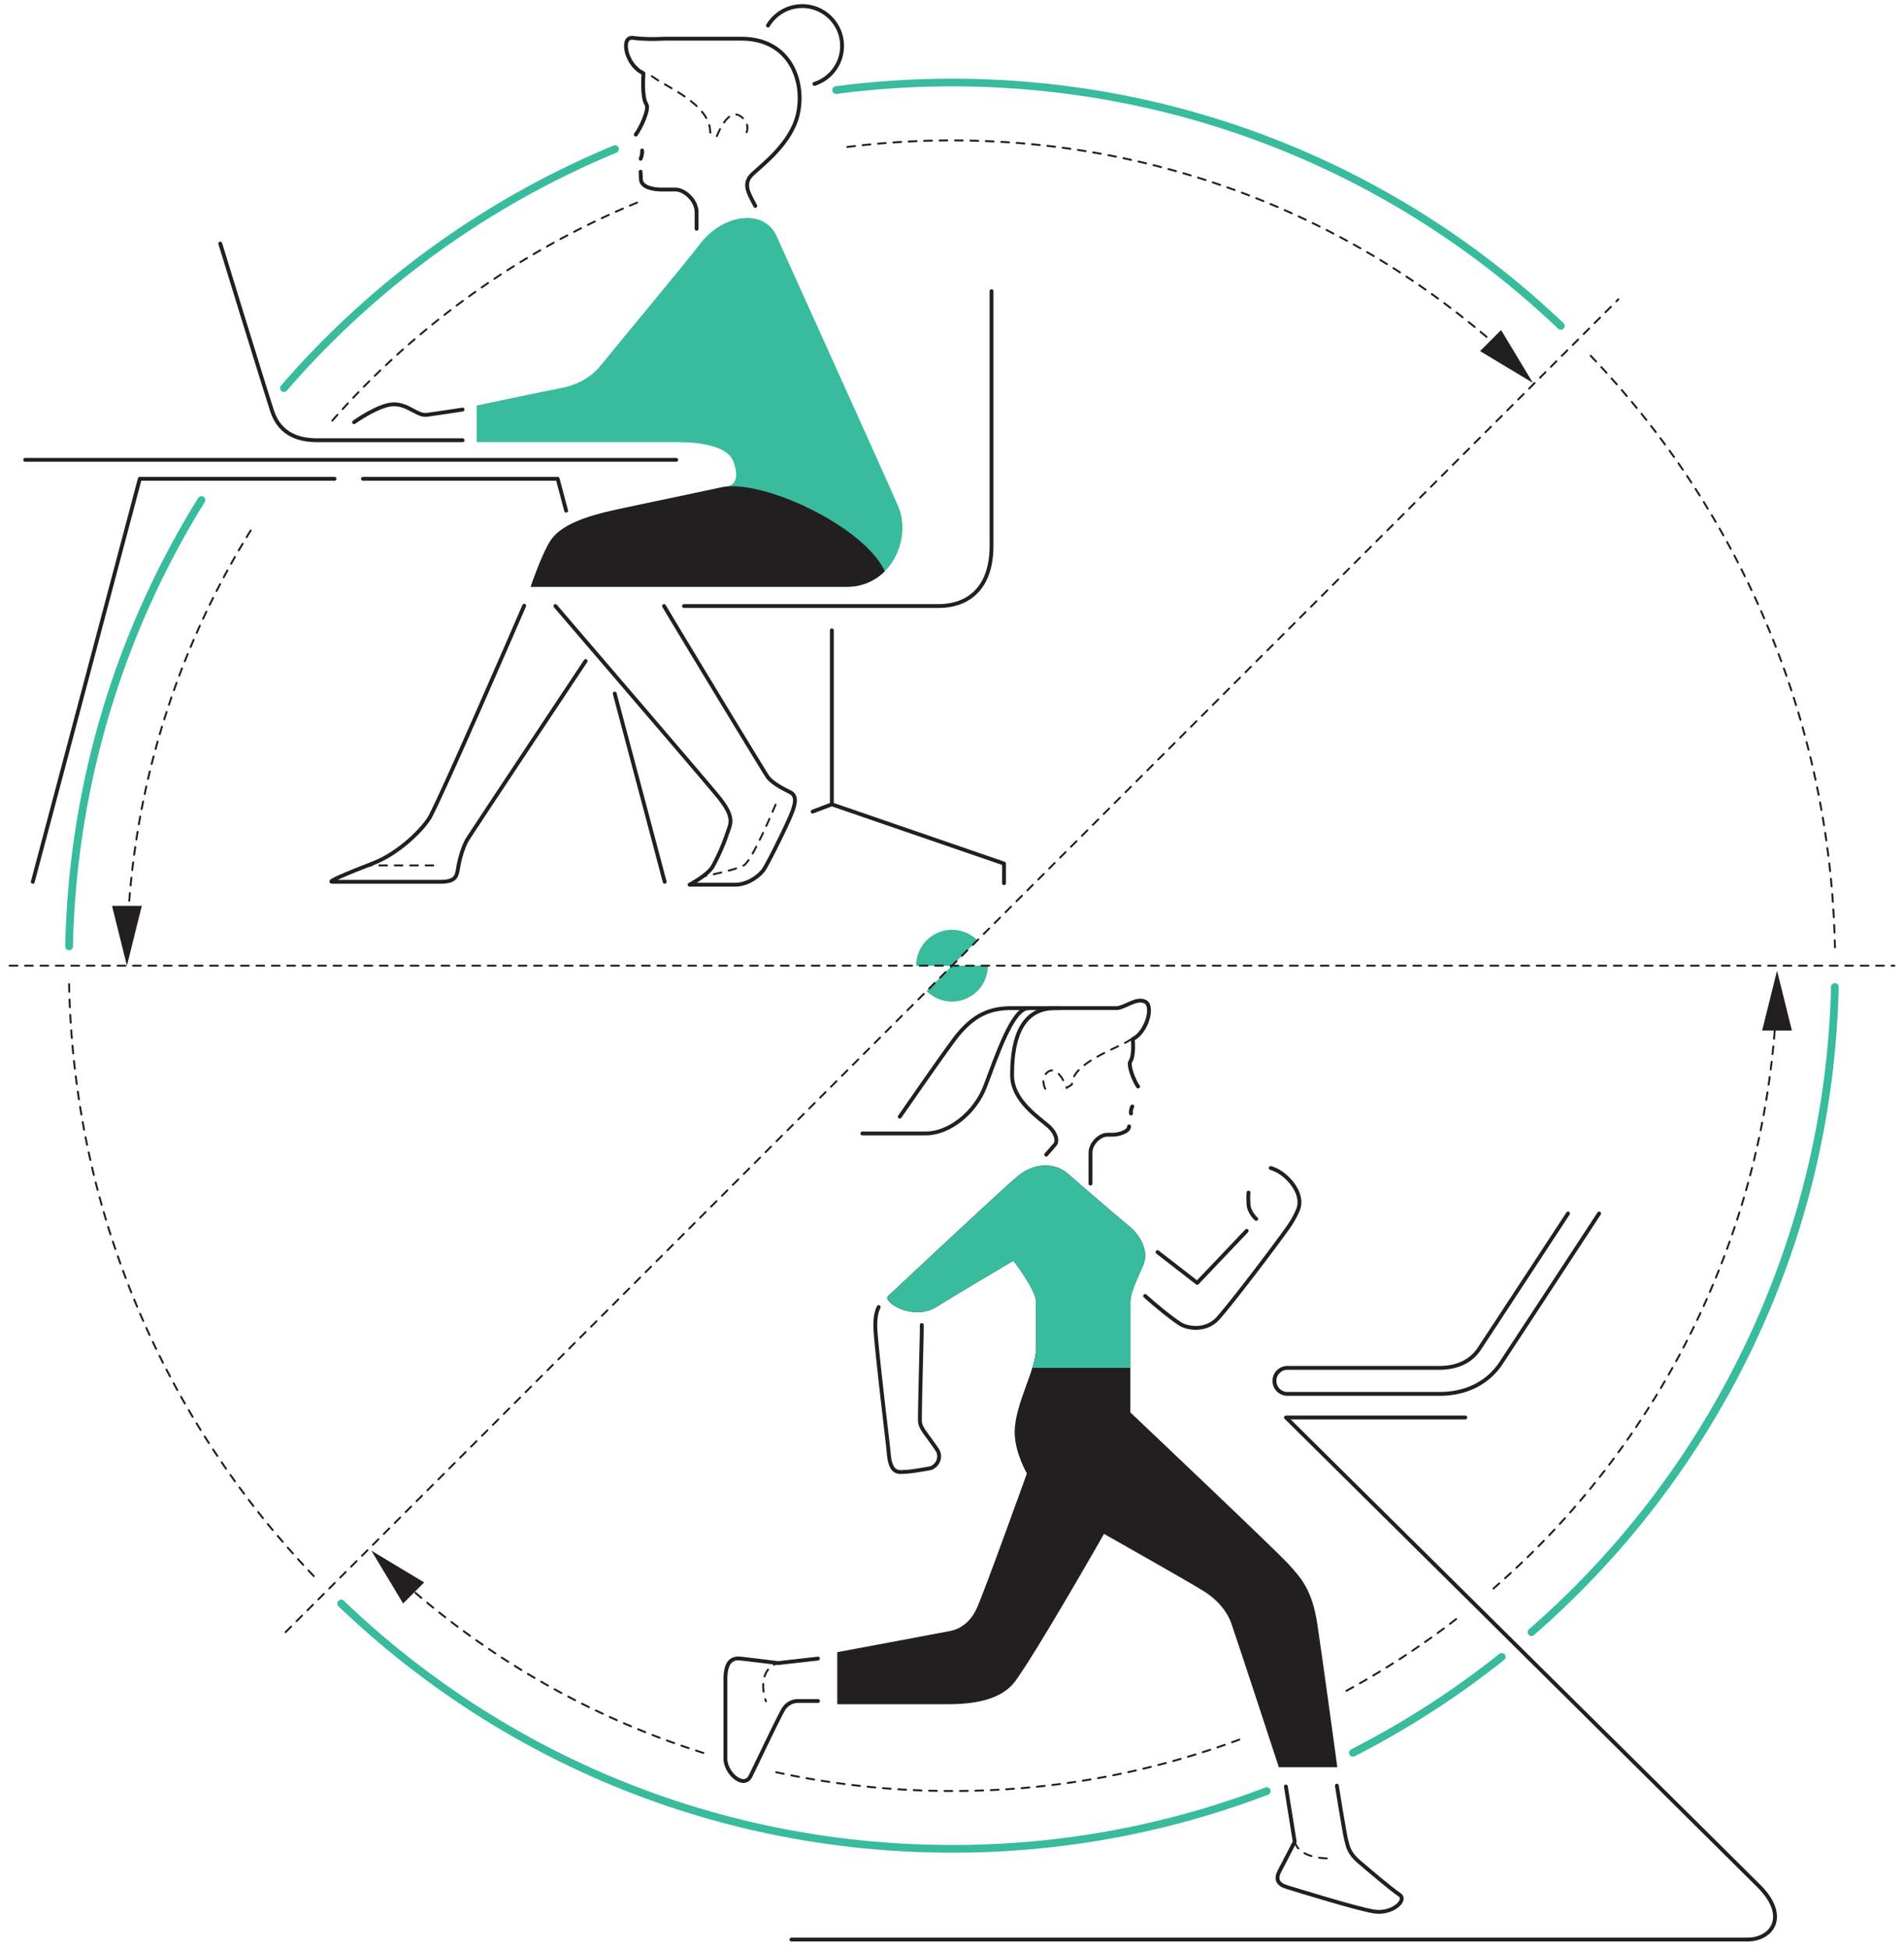
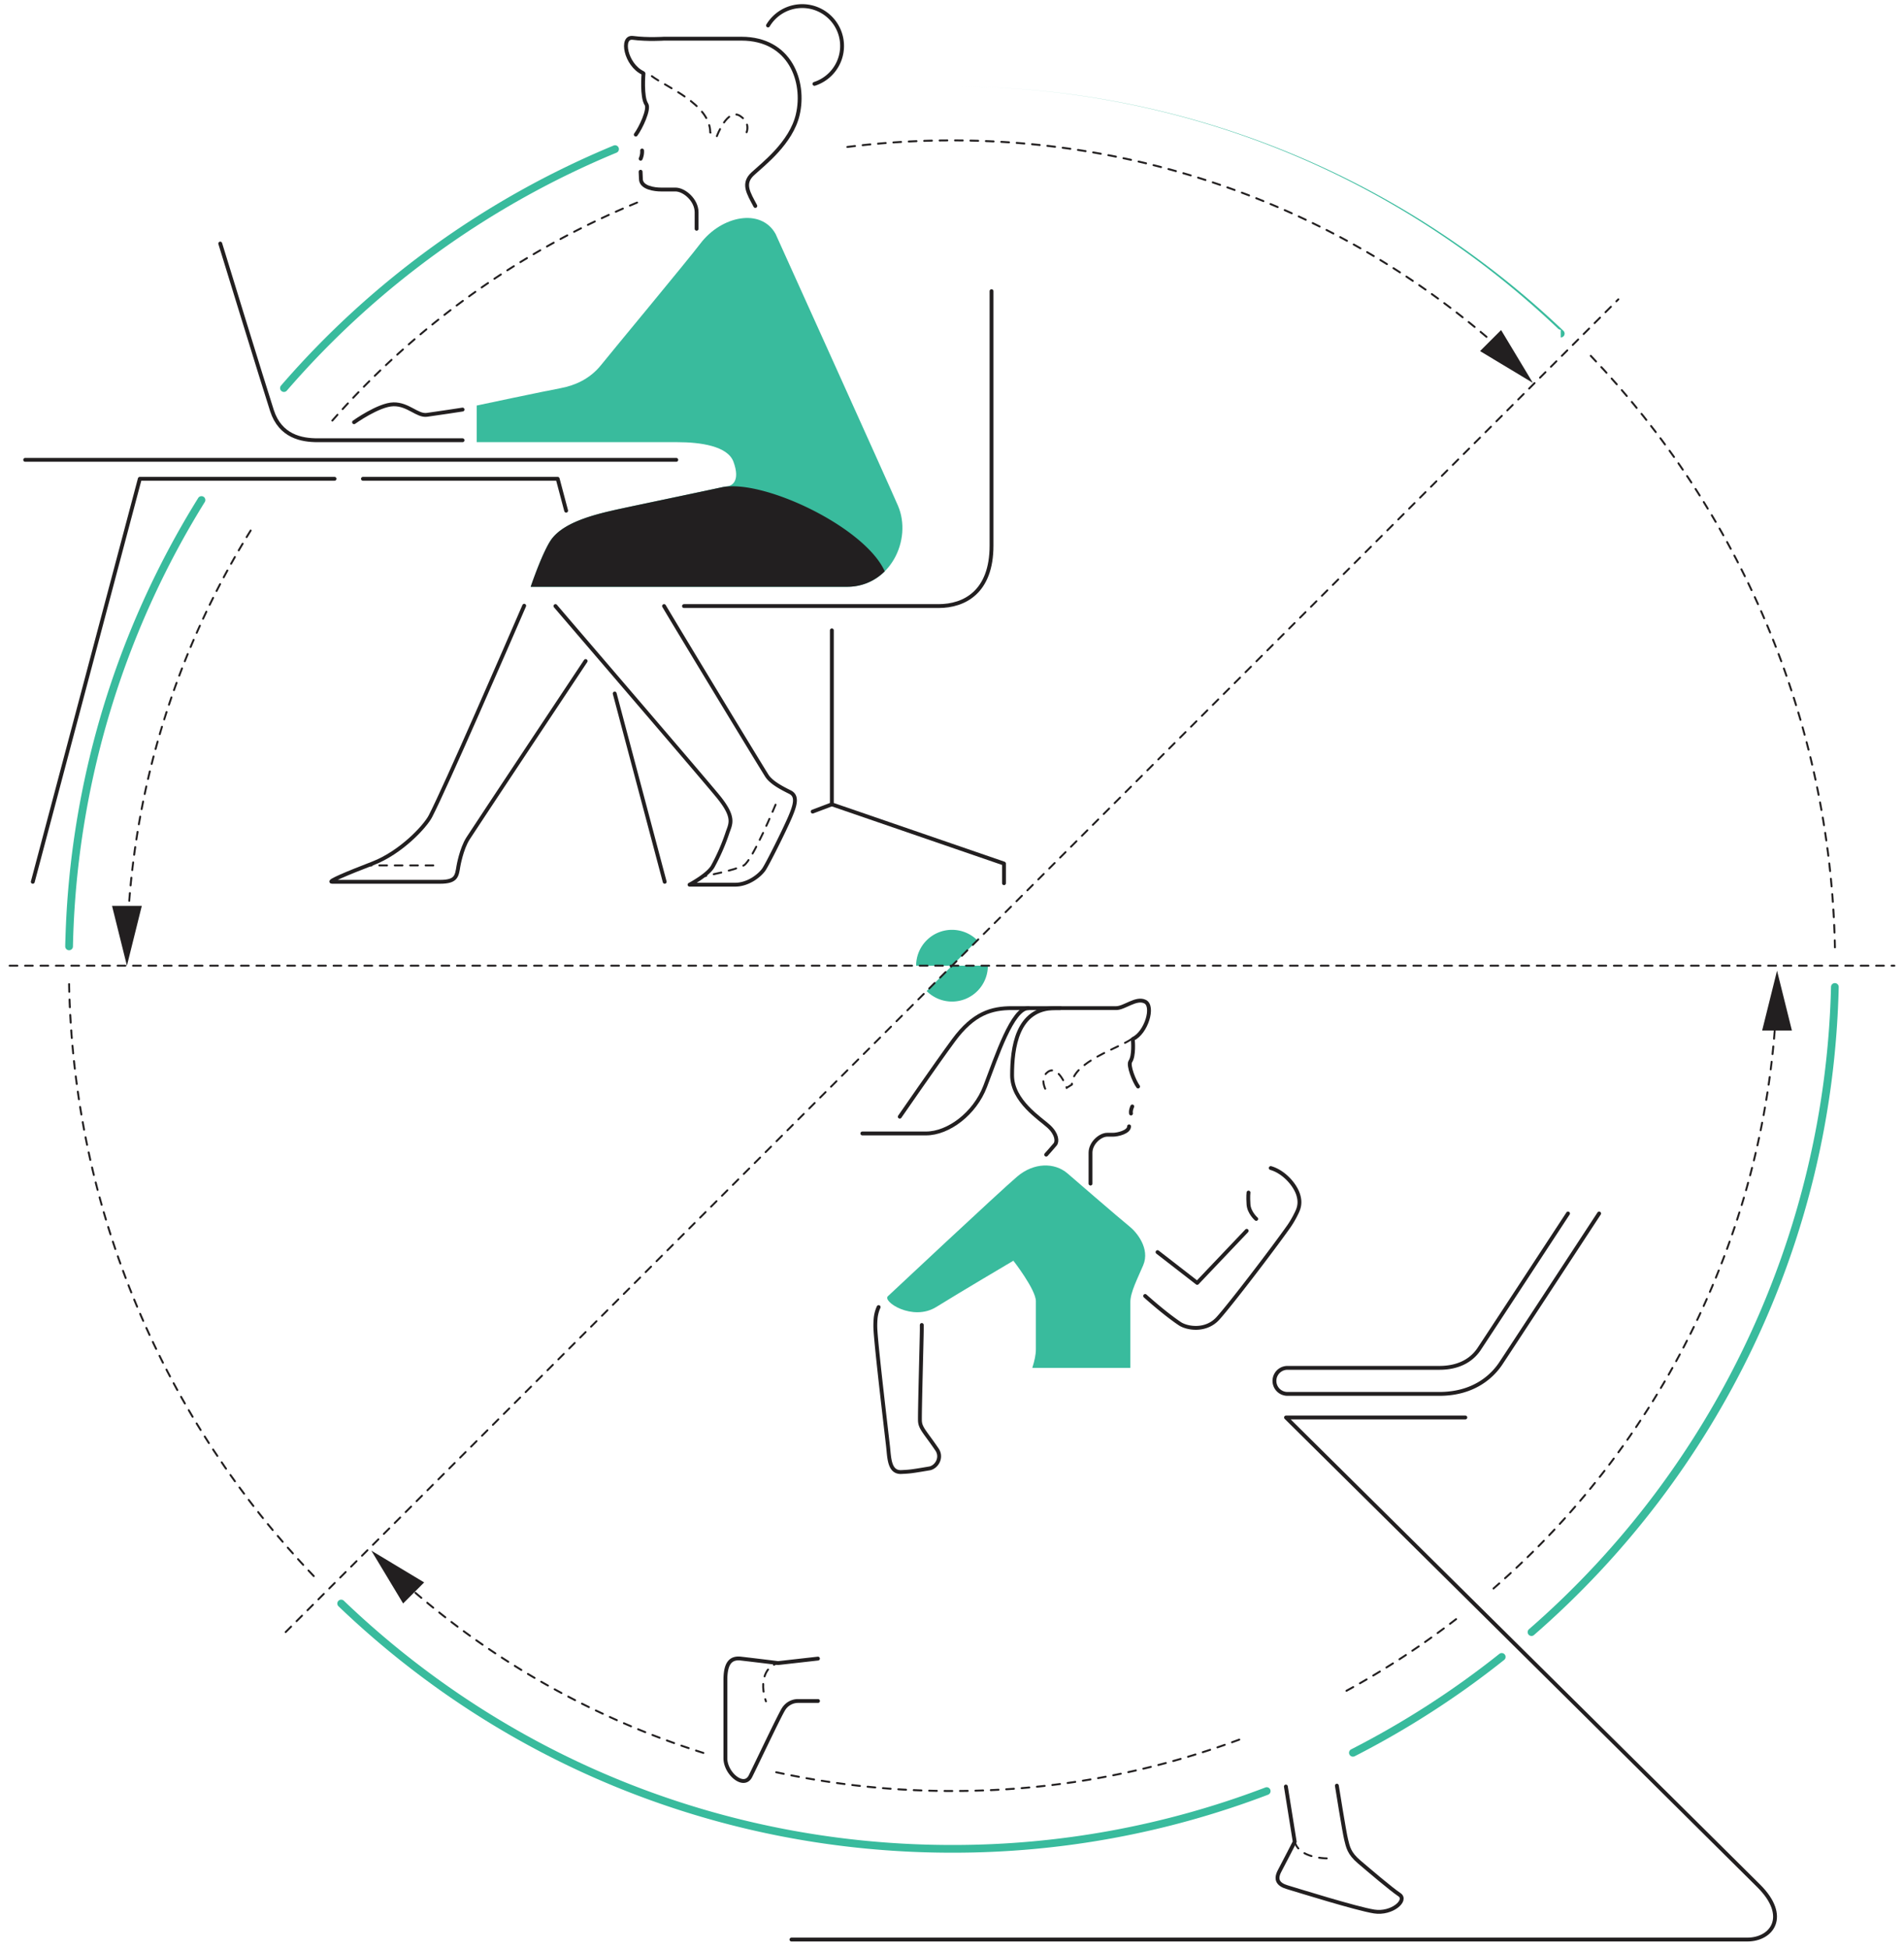
<svg xmlns="http://www.w3.org/2000/svg" viewBox="0 0 1974.9 2021.72">
  <defs>
    <style>.cls-1{fill:#221f20;}.cls-2{fill:#39bb9d;}.cls-3,.cls-4{fill:none;stroke:#221f20;stroke-linecap:round;}.cls-3{stroke-miterlimit:10;stroke-width:2px;stroke-dasharray:8;}.cls-4{stroke-linejoin:round;stroke-width:4px;}</style>
  </defs>
  <g id="solid_shapes" data-name="solid shapes">
-     <path class="cls-1" d="M1051.12,1307.62s23.33,30,23.33,42v50c0,21.15-22,57.13-22,86,0,20.67,12.67,42.67,12.67,42.67s-46,128-52.67,141.33-16.67,20-26.67,22-117.33,22-117.33,22v54H983.12c24,0,54.91-3.31,70-24,23.33-32,92-152.67,92-152.67s87.33,49.34,103.33,59.34c15.52,9.7,24.67,22,28.67,33.33,5.69,16.11,49.33,149.33,49.33,149.33h60.67s-14.67-108-20.67-148c-5.47-36.47-17.33-48.67-30-62.67s-164-157.33-164-157.33V1350.28c0-10,7.76-24.81,13.33-38,7.34-17.33-6.92-34.33-14-40-10-8-64.66-55.33-64.66-55.33-13.34-11.33-34.67-11.33-52,3.34s-134,124-134,124c-6.67,5.33,25.33,26.66,50,11.33S1051.12,1307.62,1051.12,1307.62Z" />
    <path class="cls-2" d="M1403.3,1822a4,4,0,0,1-1.83-7.57,914.44,914.44,0,0,0,153.68-99,4,4,0,1,1,5,6.25,922.38,922.38,0,0,1-155,99.89A4.06,4.06,0,0,1,1403.3,1822Z" />
    <path class="cls-2" d="M987.45,1921.62c-238.31,0-464.3-90.76-636.34-255.56a4,4,0,1,1,5.54-5.78c170.53,163.37,394.56,253.34,630.8,253.34a908.21,908.21,0,0,0,325-59.63,4,4,0,0,1,2.85,7.48A916.38,916.38,0,0,1,987.45,1921.62Z" />
    <path class="cls-2" d="M1588.53,1696.84a4,4,0,0,1-2.63-7c193.07-168,307.26-410.88,313.29-666.26a4,4,0,1,1,8,.18c-3.1,131.23-33.27,257.41-89.67,375.06a923.17,923.17,0,0,1-226.37,297A4,4,0,0,1,1588.53,1696.84Z" />
-     <path class="cls-2" d="M1618.87,342a4,4,0,0,1-2.75-1.1c-170.26-162.06-393.53-251.3-628.67-251.3a924,924,0,0,0-119.51,7.76,4,4,0,1,1-1-7.93,931.12,931.12,0,0,1,120.55-7.83c237.21,0,462.43,90,634.18,253.5a4,4,0,0,1-2.76,6.9Z" />
+     <path class="cls-2" d="M1618.87,342a4,4,0,0,1-2.75-1.1c-170.26-162.06-393.53-251.3-628.67-251.3c237.21,0,462.43,90,634.18,253.5a4,4,0,0,1-2.76,6.9Z" />
    <path class="cls-2" d="M294.5,406.53a4,4,0,0,1-3-6.62A922.41,922.41,0,0,1,636.35,151a4,4,0,1,1,3.06,7.39A914.2,914.2,0,0,0,297.52,405.15,4,4,0,0,1,294.5,406.53Z" />
    <path class="cls-2" d="M71.66,985.61h-.09a4,4,0,0,1-3.91-4.08c0-2.45.12-4.9.19-7.35a915.14,915.14,0,0,1,137.76-457.7,4,4,0,0,1,6.79,4.23A910.56,910.56,0,0,0,75.84,974.42q-.11,3.63-.18,7.28A4,4,0,0,1,71.66,985.61Z" />
    <path class="cls-2" d="M1013.75,975.31a37.2,37.2,0,0,0-63.5,26.31h37.2Z" />
    <path class="cls-2" d="M987.45,1001.62l-26.3,26.3a37.19,37.19,0,0,0,63.5-26.3Z" />
    <path class="cls-2" d="M1070.75,1418.75h101.7v-68.47c0-10,7.76-24.81,13.33-38,7.34-17.33-6.92-34.33-14-40-10-8-64.66-55.33-64.66-55.33-13.34-11.33-34.67-11.33-52,3.34s-134,124-134,124c-6.67,5.33,25.33,26.66,50,11.33s80-48,80-48,23.33,30,23.33,42v50C1074.45,1405.12,1073,1411.63,1070.75,1418.75Z" />
    <path class="cls-2" d="M804.45,242.62s117.64,260.15,127,282c15,35-8,84-53,84h-328s10.79-32.13,20-47c13-21,50-29,78-35s104-22,104-22c7,0,15.67-5.67,8.33-25.67-6-16.27-34-20.33-58-20.33H494.45v-38s69.58-14.77,87-18c13.9-2.59,30-9,42-24s89.22-107.84,103-126C748.45,223.62,789.45,215.62,804.45,242.62Z" />
    <path class="cls-1" d="M917.69,592.56c-20.91-46.28-126.91-96.28-169.32-87.08-23.5,5.09-79.64,16.79-99.92,21.14-28,6-65,14-78,35-9.21,14.87-20,47-20,47h328A54.45,54.45,0,0,0,917.69,592.56Z" />
    <polygon class="cls-1" points="1827.77 1068.86 1843.21 1006.79 1858.64 1068.86 1827.77 1068.86" />
    <polygon class="cls-1" points="116.21 939.59 131.65 1001.65 147.08 939.59 116.21 939.59" />
    <polygon class="cls-1" points="439.96 1641.3 385.16 1608.33 418.14 1663.13 439.96 1641.3" />
    <polygon class="cls-1" points="1535.16 364.15 1589.96 397.13 1556.99 342.33 1535.16 364.15" />
  </g>
  <g id="dotted_lines" data-name="dotted lines">
    <line class="cls-3" x1="10" y1="1001.62" x2="1964.9" y2="1001.62" />
    <line class="cls-3" x1="296.29" y1="1692.78" x2="1678.61" y2="310.46" />
    <path class="cls-3" d="M1173.78,1077.62c-11.33,8.66-62,24-62,47.33l-5.33,3.33s-8.67-24-19.33-16.66-.67,22-.67,22" />
    <path class="cls-3" d="M676.12,79c14.36,11,60.56,28.78,60.56,58.35l6.75,4.22s11-30.41,24.51-21.12,4.18,21.22,4.18,21.22" />
    <path class="cls-3" d="M1342.93,1910.24c3.52,13.38,21.65,17.38,36.52,17.38" />
    <path class="cls-3" d="M810.45,1724.62c-17,1-23,20-16,40" />
    <line class="cls-3" x1="449.45" y1="897.62" x2="382.45" y2="897.62" />
    <path class="cls-3" d="M804.45,834.62s-24,58-33,63-40,11-40,11" />
    <path class="cls-3" d="M325.46,1634.73c-153.9-160.88-249.74-377.75-253.87-617" />
    <path class="cls-3" d="M1650,369.07c153,160.17,248.44,375.73,253.27,613.55" />
    <path class="cls-3" d="M1396.59,1753.7a858.74,858.74,0,0,0,117-76.85" />
    <path class="cls-3" d="M805.12,1838.18a861.46,861.46,0,0,0,182.33,19.44,852.45,852.45,0,0,0,305.08-55.95" />
    <path class="cls-3" d="M395.39,1619.84a852.92,852.92,0,0,0,340.52,200.28" />
    <path class="cls-3" d="M1549.13,1647.58c181.23-157.72,288.42-385.65,294.08-625.34" />
    <path class="cls-3" d="M1577.51,381.48c-159.8-152.1-369.36-235.86-590.06-235.86a868.82,868.82,0,0,0-112.24,7.28" />
    <path class="cls-3" d="M660.79,210.14A858.18,858.18,0,0,0,339.87,441.79" />
    <path class="cls-3" d="M260,550.28A854.57,854.57,0,0,0,131.82,976.06c-.07,2.28-.12,4.56-.17,6.85" />
  </g>
  <g id="solid_lines" data-name="solid lines">
    <polyline class="cls-4" points="862.83 653.8 862.83 834.28 1041.38 895.69 1041.38 916.06" />
    <line class="cls-4" x1="862.76" y1="834.28" x2="842.92" y2="841.78" />
    <path class="cls-4" d="M820.92,2011.72h991.45c25.5,0,43.5-24,12-55.5s-490.47-486-490.47-486h186" />
    <path class="cls-4" d="M1626.4,1258.65c-24.07,36.74-85.11,129.91-92.25,140.61-5.92,8.89-17.9,19.49-41.26,19.49H1335.4a13.5,13.5,0,0,0,0,27h157.49c37.17,0,55.88-19.74,63.73-31.51,8.93-13.39,98.26-149.79,102.05-155.59" />
    <path class="cls-4" d="M956.11,1374.28c0,1.58,0,3.17,0,4.67,0,8-2.13,82.17-1.93,94.3.13,8,5.34,12,17.67,30.13,5.43,8,.23,17.56-7.12,19.55-21.23,3.65-21.7,3.44-29.73,3.87-12.66.66-12.56-14.52-13.89-26.52s-11.71-98.64-13-120a77.48,77.48,0,0,1,.07-12,36.74,36.74,0,0,1,3.16-12.56" />
    <polyline class="cls-4" points="1200.63 1298.7 1241.78 1330.62 1293.12 1276.62" />
    <path class="cls-4" d="M1318.08,1211.5c13.47,3.88,25.13,17,28.46,27.63s-.5,16.62-3.42,22.49a104.15,104.15,0,0,1-6,10c-17.67,25-61.12,81.74-73.78,95.74s-32.22,10.49-39.55,5.59c-6.6-4.4-18.46-13.17-36-28.77" />
    <path class="cls-4" d="M1303,1264.28s-7.41-6.44-8-15,0-12.35,0-12.35" />
    <path class="cls-4" d="M1386.65,1852.09s7.65,48.1,9.59,55.86,2.91,14.22,13.58,23.28,33,28.12,41.7,33.94-7.76,20.37-26.18,17.46-80.5-22.31-90.2-25.22-12.61-8.08-7.76-17.13,15.55-30,15.55-30l-9.17-57.29" />
    <path class="cls-4" d="M848.45,1764.27h-21a17.74,17.74,0,0,0-14.63,8.27c-3.82,5.72-27.61,56.12-34.42,69.75-6.67,13.33-26-2.67-26-18.67v-81c0-16.18,4.57-23.65,16-22.33,17.33,2,38.67,4.66,38.67,4.66l41.33-4.66" />
    <path class="cls-4" d="M1131.12,1227.62v-32c0-10,10-18.67,17.33-18.67h6c4.67,0,16.67-2.67,16.67-8.67" />
    <path class="cls-4" d="M1175.12,1079.62s1.33,15.33-2.67,21.33c-2.67,4,4,20.67,8,26" />
    <path class="cls-4" d="M1085.12,1197.62s6-6.67,9.33-10.67c2.41-2.9,2-10.67-6.67-18.67s-38-26.25-38-53c0-27.66,4.67-69.66,44.67-69.66h63.33c8.67,0,20.67-11.34,30-6.67s1.34,32-12.66,38.67" />
    <path class="cls-4" d="M1099.78,1045.62h-50c-21.33,0-40,5.33-60.66,33.33-17,23-55.84,79.29-55.84,79.29" />
    <path class="cls-4" d="M894.45,1175.62h66c23.33,0,50.57-20.58,61.33-48.67,12-31.33,28.34-81.33,45-81.33" />
    <path class="cls-4" d="M1174.45,1147.62s-2,4-1.33,7.33" />
    <path class="cls-4" d="M667.45,76.28s-2.07,24.23,3,31.84c3.38,5.07-5.93,24.74-11,31.5" />
    <path class="cls-4" d="M783.45,213.62c-7.07-13.34-13.65-23.2-2.67-33.34s39.86-32.13,46.67-61.33c8-34.15-7.77-78.83-58.47-78.83H688.71s-16.93,1.16-32.26-.84c-13.12-1.71-7.45,27.89,10.3,36.34" />
    <path class="cls-4" d="M796.62,26.43A41.34,41.34,0,1,1,844.79,87" />
    <path class="cls-4" d="M664.45,178.12l.33,7.5c0,9.33,14.76,10.95,20.67,10.95h15.09c9.3,0,22,11,22,23.66v17.05" />
    <path class="cls-4" d="M666,156.12a18.14,18.14,0,0,1-1.5,8.5" />
    <line class="cls-4" x1="701.45" y1="476.95" x2="26.12" y2="476.95" />
    <path class="cls-4" d="M479.78,456.62H329.45c-16.67,0-38.67-4-47.33-30.67s-53.67-173.33-53.67-173.33" />
    <path class="cls-4" d="M479.78,424.8s-27,4.15-37,5.48-19.33-11.2-34.66-10.93-40.9,18.58-40.9,18.58" />
    <path class="cls-4" d="M688.79,628.61c21.83,36.77,99.66,165,106.66,176,4.62,7.25,16,13,24,17s5.47,13.23,0,26c-6,14-23,48-27,54s-16,16-30,16H715.24s19-10,24.1-19a212.25,212.25,0,0,0,14.92-34c3.19-10,9.08-16-9.81-39-16.33-19.88-137.2-160.55-168.32-197" />
    <path class="cls-4" d="M607.45,685.62s-115,173-122,184-10,29-10,29c-1.67,10-2,16-19,16h-112c-5.34,0,16-9,42-19,29.57-11.38,54.6-38.53,60-49,16-31,80-178.35,97.27-218.34" />
    <path class="cls-4" d="M709.45,628.62h264c27,0,55-14.67,55-62.67V302" />
    <line class="cls-4" x1="637.59" y1="719.32" x2="689.45" y2="914.62" />
    <path class="cls-4" d="M376.45,496.62h202l8.78,33.06" />
    <path class="cls-4" d="M347,496.62H145l-111,418" />
  </g>
</svg>